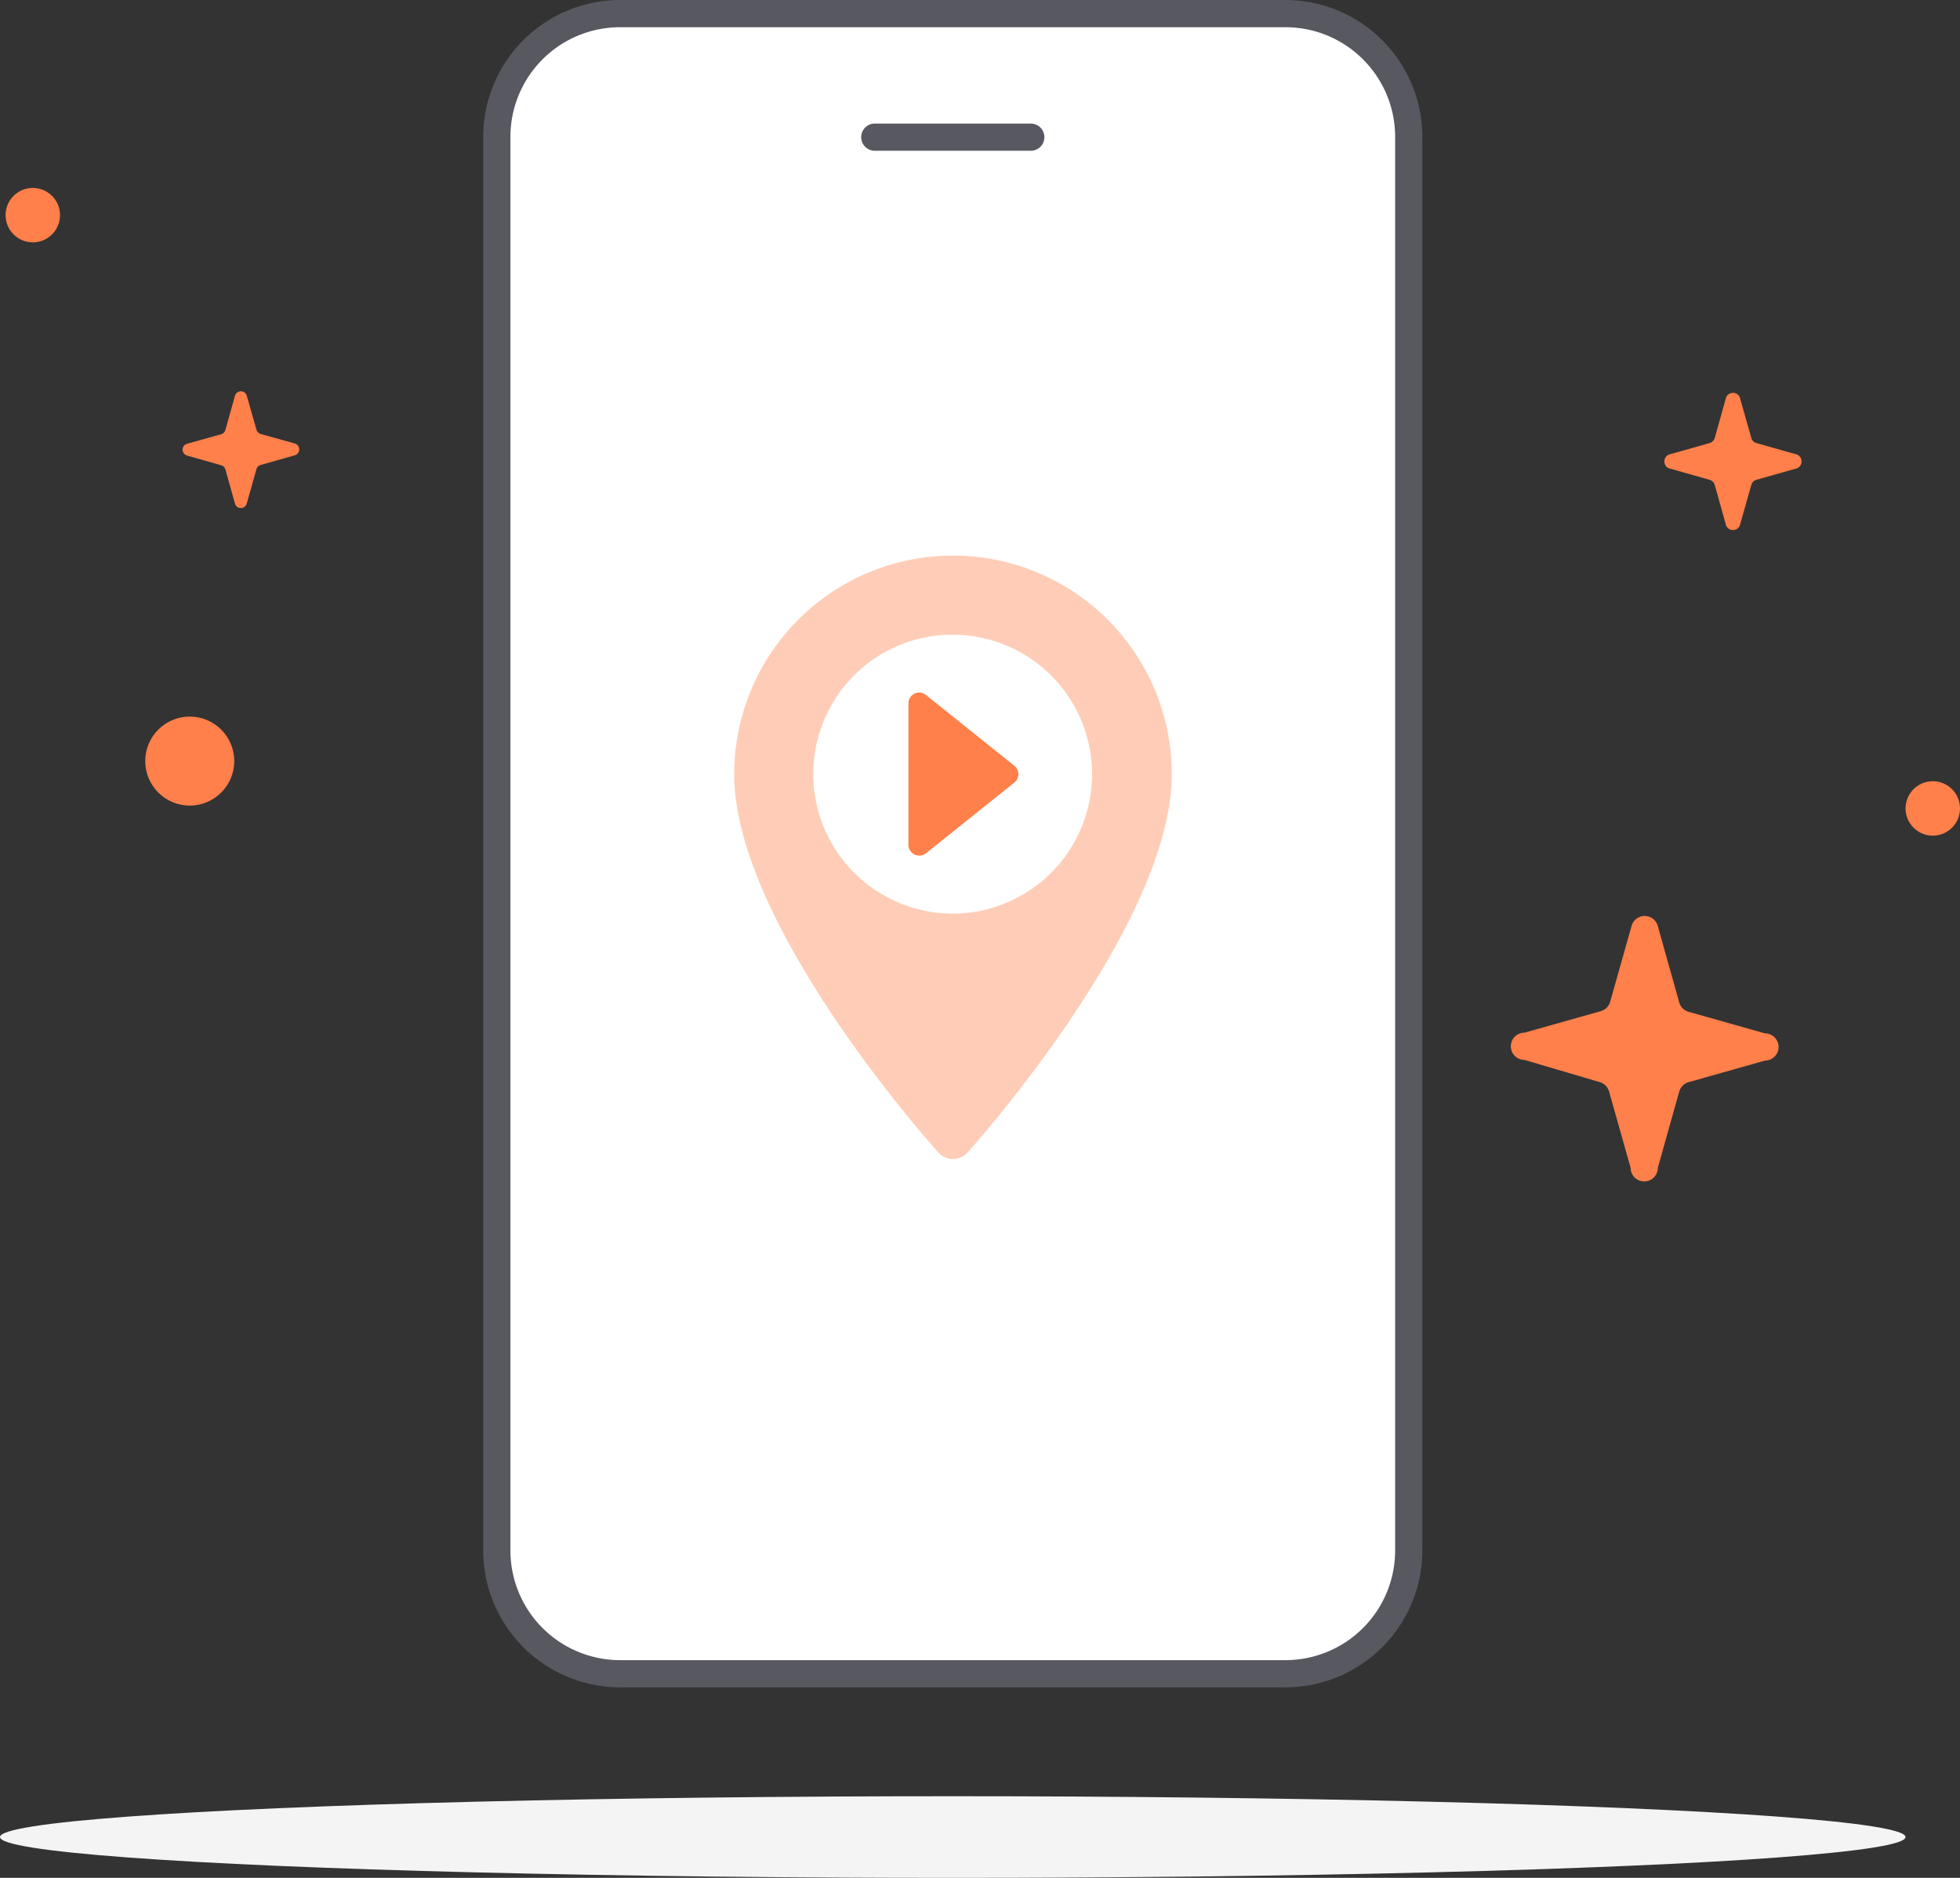
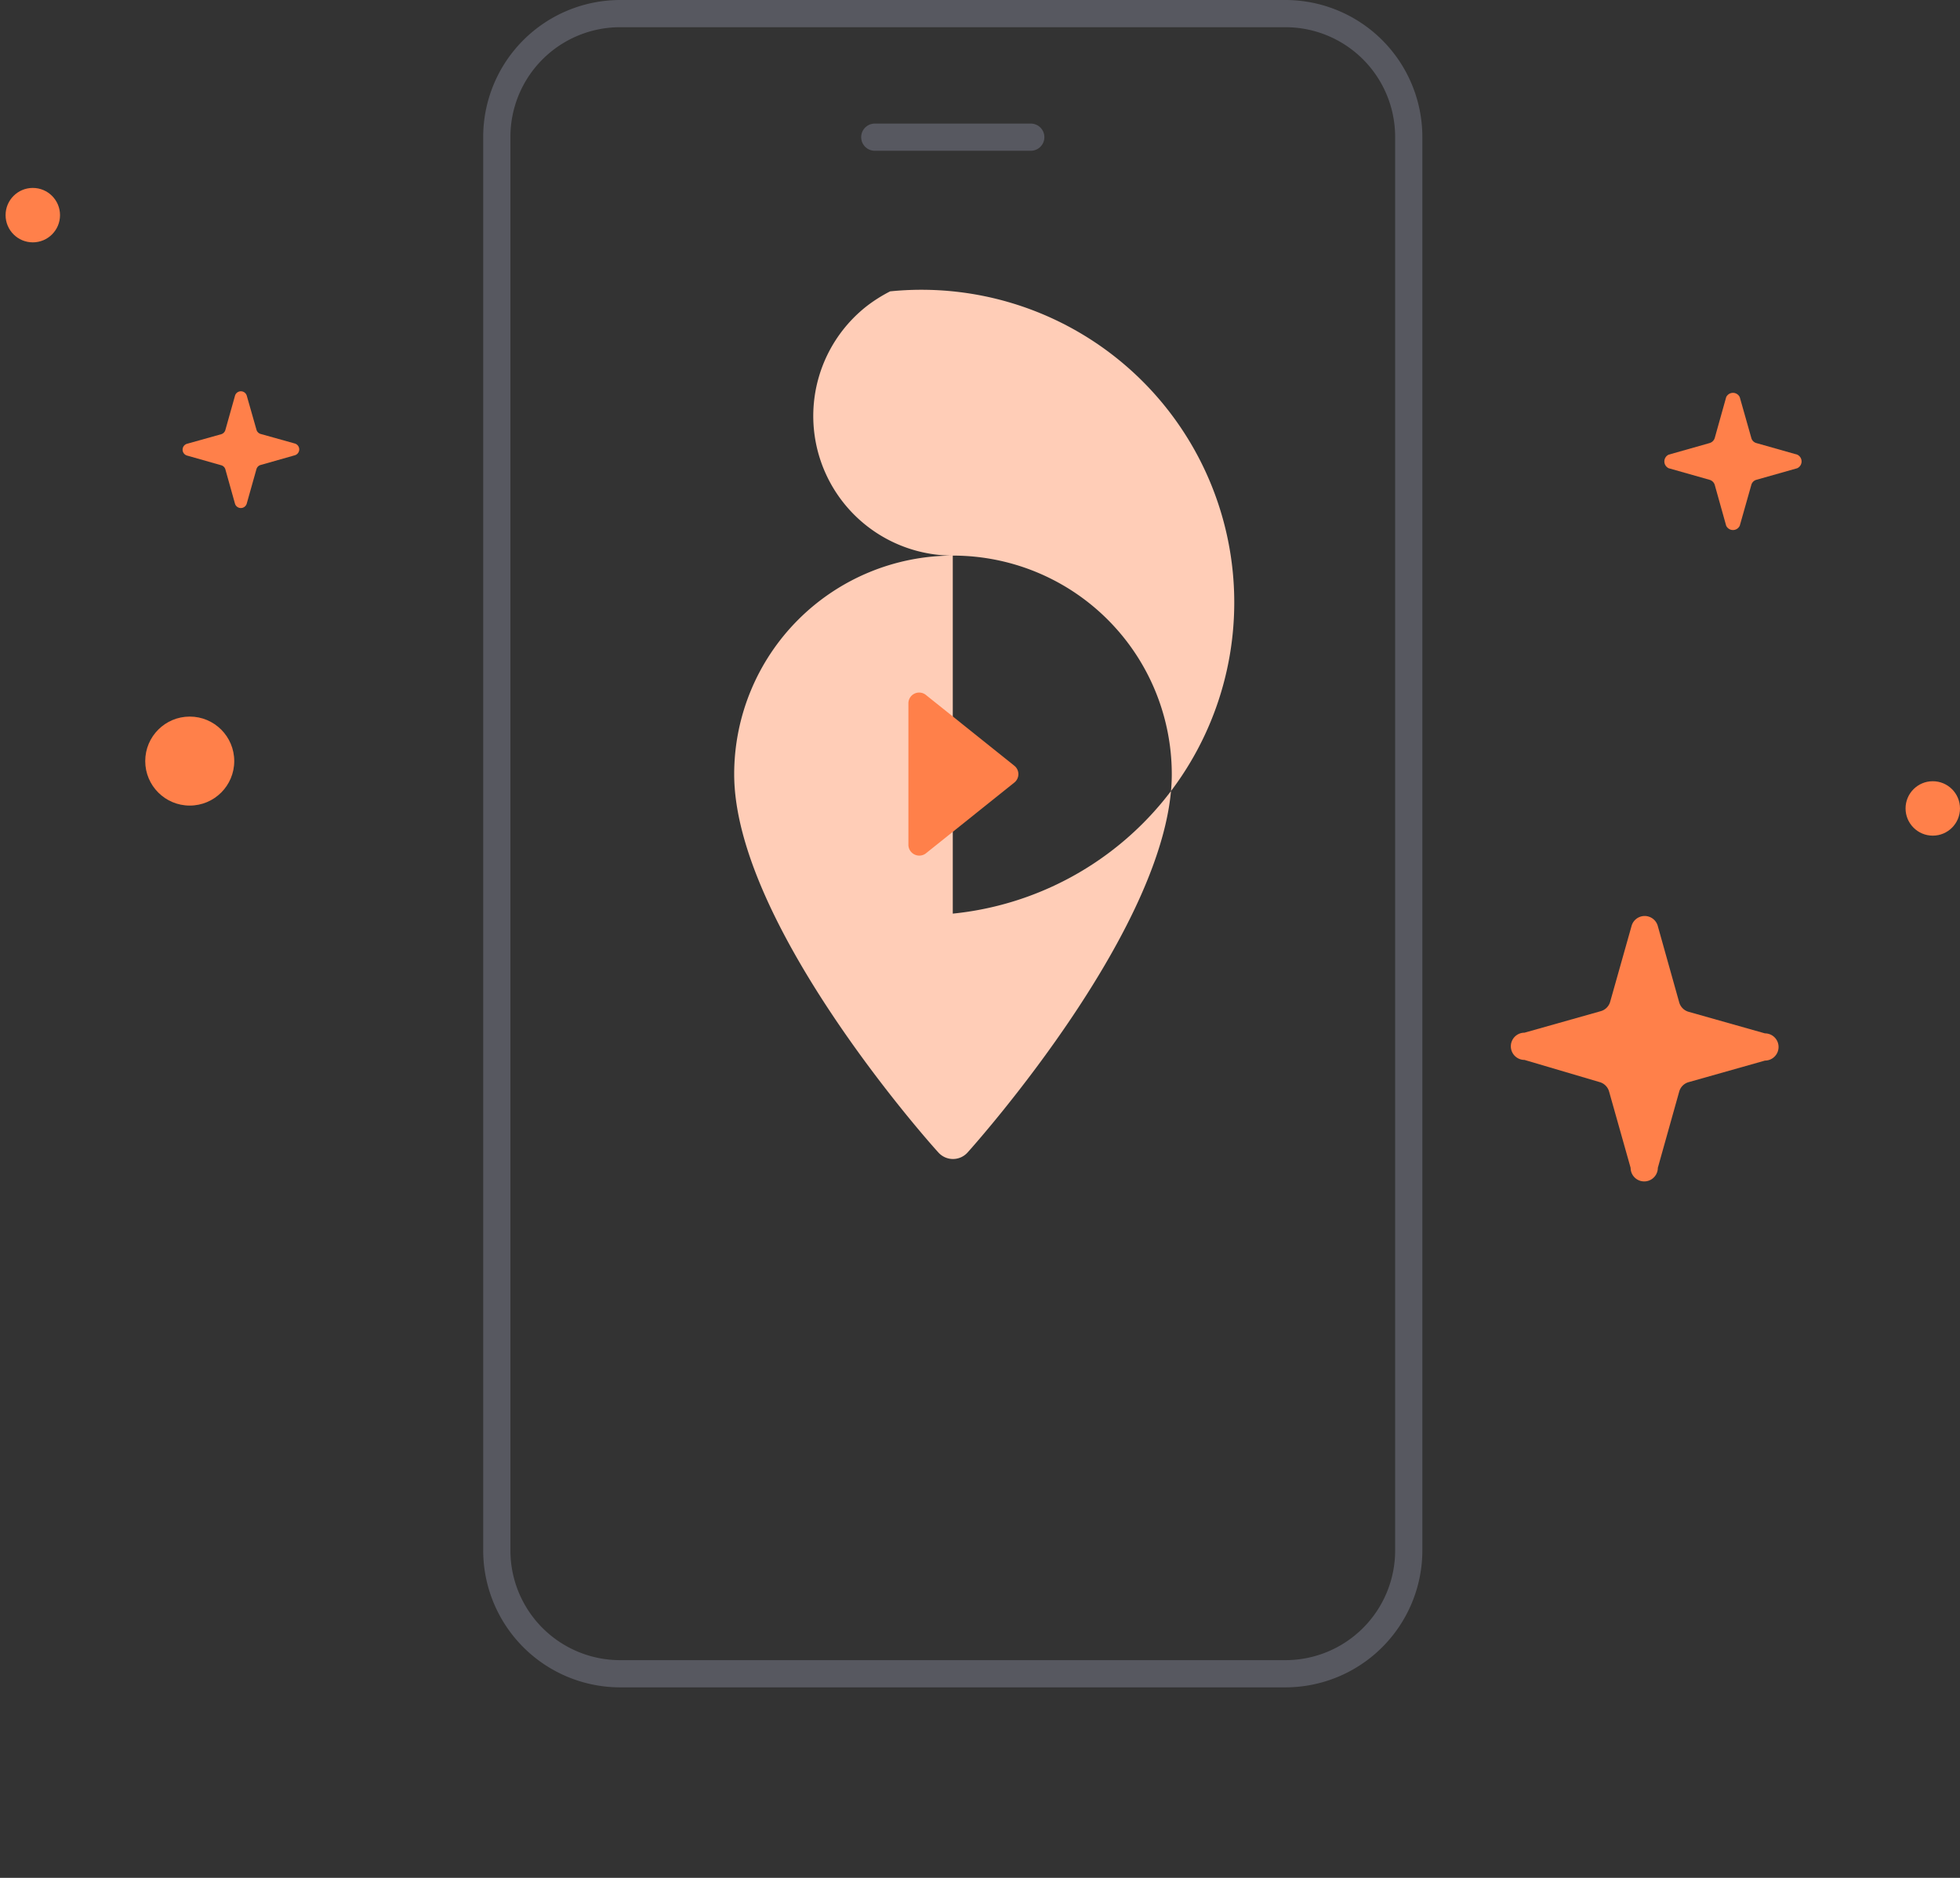
<svg xmlns="http://www.w3.org/2000/svg" width="144" height="138" viewBox="0 0 144 138">
  <rect x="0" y="0" width="144" height="138" fill="#333333" stroke="none" />
  <defs>
    <style>.bac1d1e2-b33a-46a3-bde7-05a9287f5b79{fill:#ff804a}</style>
  </defs>
  <g id="b3868fc1-d1fb-48a9-b081-12ca7f075a9e" data-name="Layer 2">
    <g id="bba7fbbd-6883-45dd-9c75-221d8fa1cc3b" data-name="Layer 1">
-       <ellipse cx="70" cy="135" fill="#f4f4f5" rx="70" ry="3" />
-       <rect width="67" height="122" x="36.5" y="1" fill="#fff" rx="9.06" />
      <path fill="#575860" d="M94.44,2a8.06,8.06,0,0,1,8.06,8.06V113.94A8.06,8.06,0,0,1,94.44,122H45.56a8.06,8.06,0,0,1-8.06-8.06V10.06A8.06,8.06,0,0,1,45.56,2H94.44m0-2H45.56A10.07,10.07,0,0,0,35.5,10.06V113.94A10.07,10.07,0,0,0,45.56,124H94.44a10.07,10.07,0,0,0,10.06-10.06V10.06A10.07,10.07,0,0,0,94.44,0Z" />
      <line x1="64.27" x2="75.73" y1="10.08" y2="10.08" fill="#fff" stroke="#575860" stroke-linecap="round" stroke-linejoin="round" stroke-width="2" />
-       <path fill="#ffcdb7" d="M70,40.83A16.07,16.07,0,0,0,53.94,56.89c0,11,14.37,27.12,15,27.8a1.44,1.44,0,0,0,2.15,0c.61-.68,15-16.81,15-27.8A16.07,16.07,0,0,0,70,40.83Zm0,26.31a10.26,10.26,0,0,1-6.3-18.35,11.05,11.05,0,0,1,1.7-1.07A10.25,10.25,0,1,1,70,67.14Z" />
+       <path fill="#ffcdb7" d="M70,40.83A16.07,16.07,0,0,0,53.94,56.89c0,11,14.37,27.12,15,27.8a1.44,1.44,0,0,0,2.15,0c.61-.68,15-16.81,15-27.8A16.07,16.07,0,0,0,70,40.83Za10.26,10.26,0,0,1-6.3-18.35,11.05,11.05,0,0,1,1.7-1.07A10.25,10.25,0,1,1,70,67.14Z" />
      <path d="M66.74,62.11V51.67A.79.79,0,0,1,68,51.05l6.52,5.22a.79.79,0,0,1,0,1.24L68,62.73A.8.8,0,0,1,66.74,62.11Z" class="bac1d1e2-b33a-46a3-bde7-05a9287f5b79" />
      <path d="M121.8,68.06l1.57,5.6a1,1,0,0,0,.71.7l5.59,1.58a1,1,0,0,1,0,2l-5.59,1.58a1,1,0,0,0-.71.7l-1.57,5.6a1,1,0,0,1-2,0l-1.58-5.6a1,1,0,0,0-.7-.7L112,77.89a1,1,0,0,1,0-2l5.6-1.58a1,1,0,0,0,.7-.7l1.58-5.6A1,1,0,0,1,121.8,68.06Z" class="bac1d1e2-b33a-46a3-bde7-05a9287f5b79" />
      <path d="M127.82,29.19l.85,3a.53.53,0,0,0,.37.37l3,.85a.55.55,0,0,1,0,1l-3,.85a.53.53,0,0,0-.37.37l-.85,3a.55.55,0,0,1-1,0l-.84-3a.56.56,0,0,0-.38-.37l-3-.85a.55.55,0,0,1,0-1l3-.85a.56.56,0,0,0,.38-.37l.84-3A.55.55,0,0,1,127.82,29.19Z" class="bac1d1e2-b33a-46a3-bde7-05a9287f5b79" />
      <path d="M18.13,29.08l.71,2.49a.45.45,0,0,0,.31.32l2.5.7a.45.45,0,0,1,0,.87l-2.5.71a.44.44,0,0,0-.31.31L18.13,37a.45.45,0,0,1-.87,0l-.7-2.5a.44.44,0,0,0-.31-.31l-2.5-.71a.45.45,0,0,1,0-.87l2.5-.7a.45.45,0,0,0,.31-.32l.7-2.49A.45.45,0,0,1,18.13,29.08Z" class="bac1d1e2-b33a-46a3-bde7-05a9287f5b79" />
      <circle cx="142" cy="59.41" r="2" class="bac1d1e2-b33a-46a3-bde7-05a9287f5b79" />
      <circle cx="2.41" cy="15.81" r="2" class="bac1d1e2-b33a-46a3-bde7-05a9287f5b79" />
      <circle cx="13.94" cy="55.93" r="3.27" class="bac1d1e2-b33a-46a3-bde7-05a9287f5b79" />
    </g>
  </g>
</svg>